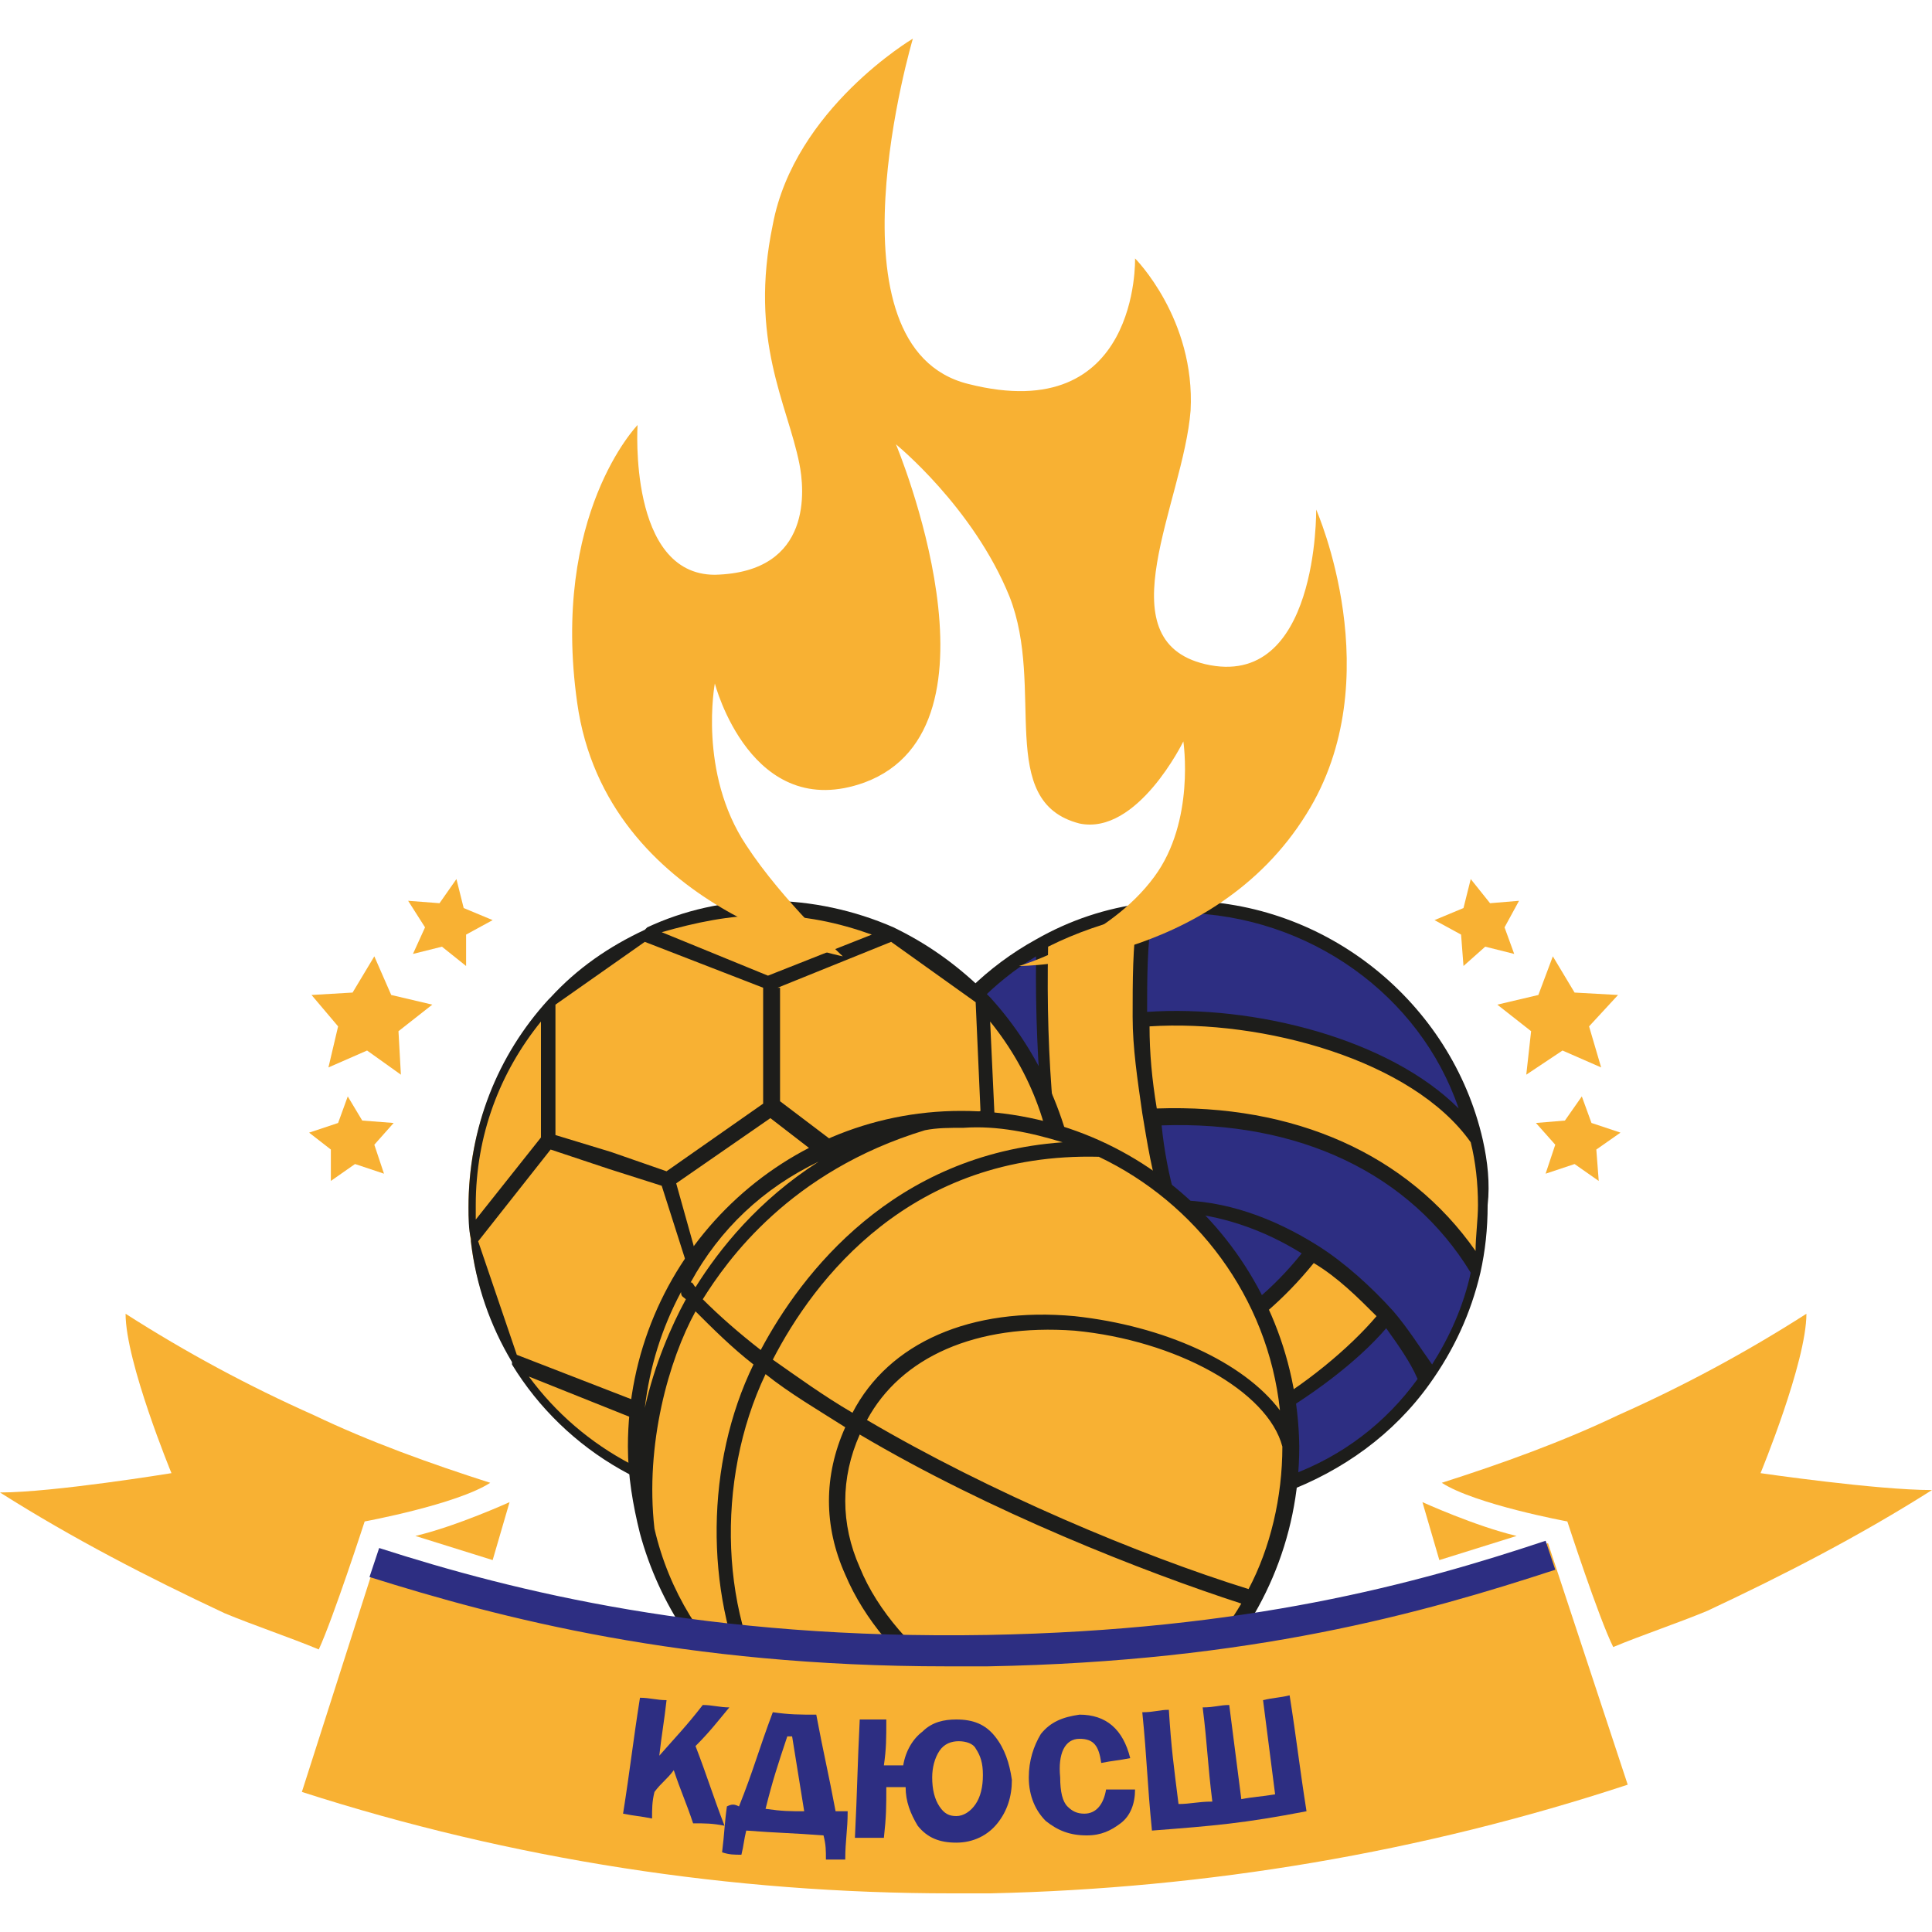
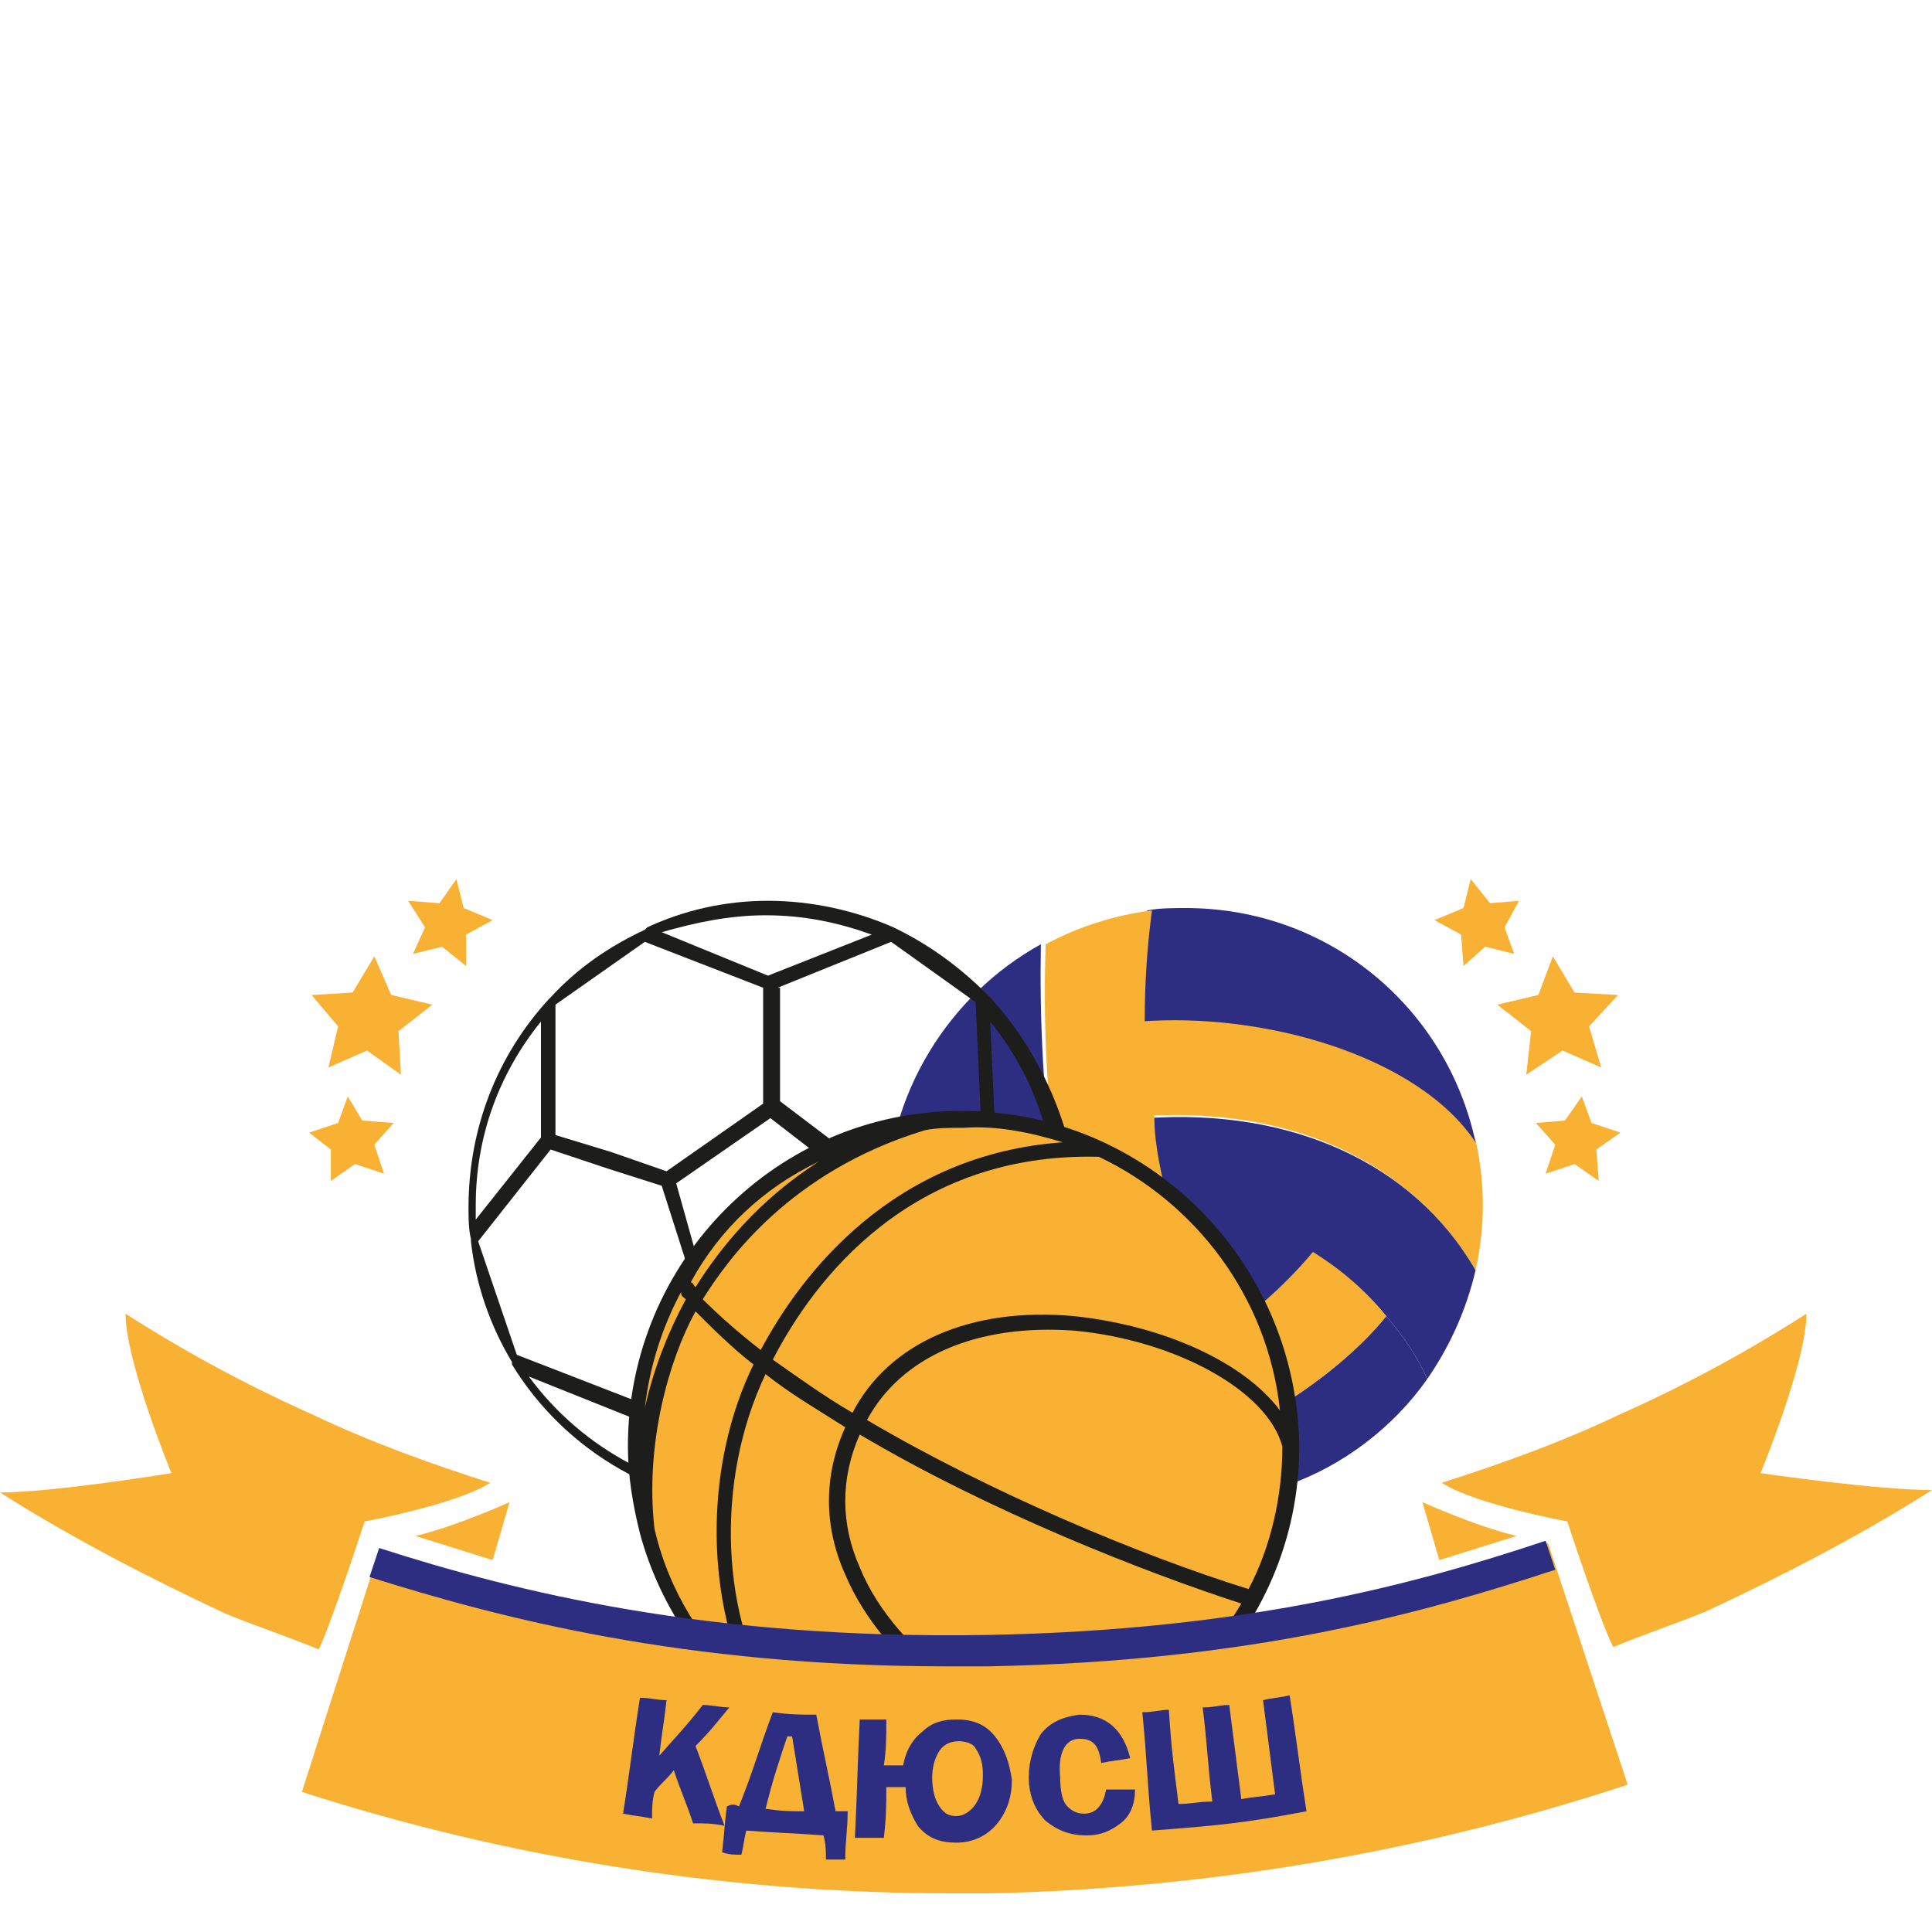
<svg xmlns="http://www.w3.org/2000/svg" version="1.1" id="Layer_1" x="0px" y="0px" viewBox="0 0 80 80" style="enable-background:new 0 0 80 80;" xml:space="preserve">
  <style type="text/css">
	.st0{fill:#F8B133;}
	.st1{fill:#2D2E82;}
	.st2{fill:#1D1D1B;}
</style>
  <g>
    <g id="XMLID_00000135667462696789055870000003741496891756773264_">
      <g>
        <path class="st0" d="M61.1,47.2c0.2,0.9,0.3,1.8,0.3,2.7c0,0.9-0.1,1.8-0.3,2.7h0c-2.7-4.6-7.7-6.7-13.5-6.4     c-0.2-1.3-0.3-2.7-0.4-4C52.3,41.8,58.7,43.7,61.1,47.2z" />
        <path class="st1" d="M61.1,52.6L61.1,52.6c-0.4,1.7-1.1,3.2-2,4.5c-0.4-0.9-1-1.8-1.7-2.6c-0.8-1-1.9-1.9-3.1-2.6     c-1.8-1.1-3.8-1.9-6-1.9c-0.3-1.2-0.6-2.5-0.8-3.7C53.4,45.9,58.5,48.1,61.1,52.6z" />
        <path class="st1" d="M49.1,37.6c5.9,0,10.8,4.1,12,9.7c-2.4-3.6-8.8-5.4-13.9-5c-0.1-1.6,0-3.1,0.3-4.6     C48,37.6,48.6,37.6,49.1,37.6z" />
        <path class="st1" d="M59.1,57.1c-1.4,2-3.5,3.6-5.8,4.4c-0.5-0.9-1-1.7-1.5-2.6c2.3-1.2,4.4-2.9,5.6-4.4     C58.1,55.3,58.7,56.2,59.1,57.1z" />
        <path class="st0" d="M57.4,54.5c-1.2,1.5-3.3,3.2-5.6,4.4c-0.6-1.1-1.1-2.2-1.6-3.4c1.2-0.9,2.6-1.9,4.1-3.7     C55.6,52.6,56.6,53.5,57.4,54.5z" />
        <path class="st1" d="M54.4,51.8c-1.5,1.8-2.9,2.8-4.1,3.7c-0.8-1.8-1.4-3.7-1.9-5.6C50.6,50,52.6,50.7,54.4,51.8z" />
        <path class="st0" d="M48.4,49.9c0.5,1.9,1.1,3.8,1.9,5.6c0.5,1.1,1,2.3,1.6,3.4c0.5,0.9,1,1.8,1.5,2.6c-1.3,0.5-2.7,0.7-4.2,0.7     c-0.2,0-0.4,0-0.6,0c-5-7.7-5.5-17.4-5.3-23.1c1.3-0.7,2.8-1.2,4.4-1.4c-0.2,1.5-0.3,3-0.3,4.6c0,1.3,0.2,2.6,0.4,4     C47.8,47.4,48.1,48.7,48.4,49.9z" />
        <path class="st1" d="M43.1,39.1c-0.1,5.8,0.4,15.5,5.3,23.1c-6.5-0.3-11.7-5.7-11.7-12.3C36.7,45.3,39.3,41.2,43.1,39.1z" />
      </g>
-       <path class="st2" d="M61.4,47.2c-1.3-5.7-6.5-9.9-12.4-9.9c-0.6,0-1.1,0-1.6,0.1c-1.6,0.2-3.1,0.7-4.5,1.5    c-4,2.2-6.6,6.5-6.6,11.1c0,6.8,5.3,12.3,12,12.6c0.2,0,0.4,0,0.6,0c1.5,0,2.9-0.3,4.3-0.8c2.4-0.9,4.5-2.4,6-4.5    c1-1.4,1.7-2.9,2.1-4.6c0.2-0.9,0.3-1.8,0.3-2.8C61.7,49,61.6,48.1,61.4,47.2z M57.7,54.3c-0.9-1-2-2-3.1-2.7    c-1.9-1.2-3.9-1.9-5.9-1.9c-0.3-1-0.5-2.1-0.6-3.1c5.7-0.2,10.3,2,12.8,6.1c-0.3,1.4-0.9,2.7-1.6,3.8C58.8,55.8,58.3,55,57.7,54.3    z M52,58.5c-0.5-0.9-0.9-1.9-1.3-2.8l0.1-0.1c1.1-0.8,2.3-1.7,3.6-3.3c1,0.6,1.8,1.4,2.6,2.2C55.9,55.8,54,57.4,52,58.5z M50.4,55    L50.4,55c-0.7-1.6-1.2-3.2-1.6-4.8c1.7,0.1,3.5,0.7,5.1,1.7C52.7,53.4,51.5,54.3,50.4,55z M47.9,45.9c-0.2-1.2-0.3-2.3-0.3-3.4    c4.7-0.3,10.9,1.4,13.3,4.8c0.2,0.8,0.3,1.7,0.3,2.6c0,0.6-0.1,1.3-0.1,1.9C58.3,47.8,53.6,45.7,47.9,45.9z M60.4,45.9    c-2.9-2.9-8.5-4.3-12.9-4c0-1.4,0-2.7,0.2-4c0.4,0,0.9-0.1,1.3-0.1C54.2,37.9,58.8,41.2,60.4,45.9z M37.1,49.9    c0-4.2,2.2-8.1,5.8-10.3c-0.1,9.1,1.6,16.6,5.1,22.2C41.8,61.3,37.1,56.1,37.1,49.9z M48.6,61.9c-3.7-5.7-5.4-13.3-5.2-22.7    c1.2-0.6,2.4-1,3.7-1.3c-0.2,1.3-0.2,2.7-0.2,4.2c0,1.3,0.2,2.6,0.4,4c0.2,1.2,0.4,2.5,0.8,3.7c0.5,1.9,1.1,3.8,1.9,5.7    c0.5,1.2,1,2.3,1.6,3.4c0.4,0.8,0.8,1.6,1.3,2.3c-1.2,0.4-2.5,0.6-3.8,0.6C48.9,62,48.8,62,48.6,61.9z M53.4,61.1    c-0.4-0.7-0.8-1.4-1.2-2.1c2-1.1,4-2.6,5.2-4c0.5,0.7,1,1.4,1.3,2.1C57.4,58.9,55.6,60.3,53.4,61.1z" />
    </g>
-     <circle class="st0" cx="31.7" cy="49.9" r="12.3" />
    <path class="st2" d="M41,41.3L41,41.3l-0.1-0.1c-1.1-1.1-2.3-2-3.7-2.7L37,38.4l0,0c-1.6-0.7-3.4-1.1-5.2-1.1c-1.8,0-3.5,0.4-5,1.1   l0,0l-0.1,0.1c-1.5,0.7-2.8,1.6-3.9,2.8l-0.1,0.1l0,0c-2.1,2.3-3.3,5.3-3.3,8.6c0,0.4,0,0.9,0.1,1.3l0,0l0,0.1   c0.2,1.8,0.8,3.5,1.7,5l0,0.1l0,0c2.2,3.6,6.2,6,10.8,6c7,0,12.7-5.7,12.7-12.7C44.4,46.6,43.1,43.6,41,41.3z M32.2,40.9l4.7-1.9   l3.5,2.5l0.2,4.5l-5,2.1l-3.3-2.5V40.9z M31.7,37.9c1.6,0,3,0.3,4.4,0.8l-4.3,1.7l-4.4-1.8C28.8,38.2,30.2,37.9,31.7,37.9z    M19.8,51.4l3-3.8l2.4,0.8l2.2,0.7l1.5,4.7L26.3,58l-4.9-1.9L19.8,51.4z M27.6,48.5l-2.3-0.8L23,47l0-5.4l3.7-2.6l4.9,1.9v4.8   L27.6,48.5z M19.7,49.9c0-2.9,1-5.5,2.7-7.6l0,4.8l-2.7,3.4C19.7,50.3,19.7,50.1,19.7,49.9z M31.7,62c-4,0-7.6-2-9.8-5l4.5,1.8   l3-4.8L28,49l3.9-2.7l3.5,2.7l5.8-2.4L41,42.3c1.7,2.1,2.7,4.7,2.7,7.6C43.8,56.6,38.4,62,31.7,62z" />
    <circle class="st0" cx="39.8" cy="59.9" r="13.6" />
    <path class="st2" d="M39.8,46C32.2,46,26,52.2,26,59.9c0,1.2,0.2,2.4,0.5,3.6c0,0,0,0,0,0l0,0c1.6,5.9,7,10.3,13.4,10.3   c7.6,0,13.9-6.2,13.9-13.9C53.7,52.2,47.5,46,39.8,46z M53,58.4c-1.5-2-4.8-3.5-8.5-3.9c-4.3-0.4-7.7,1.1-9.2,4   C34.1,57.8,33,57,32,56.3c1.7-3.3,5.7-8.6,13.5-8.4C49.5,49.8,52.5,53.7,53,58.4z M53.1,59.9c0,2.1-0.5,4.2-1.4,5.9   c-4.5-1.4-10.7-4-15.8-7c1.4-2.6,4.5-4,8.6-3.7C48.7,55.5,52.5,57.6,53.1,59.9z M44,47.3c-7,0.5-10.8,5.4-12.5,8.6   c-0.9-0.7-1.7-1.4-2.4-2.1c1-1.6,3.6-5.3,9.2-7c0.5-0.1,1-0.1,1.6-0.1C41.3,46.6,42.7,46.9,44,47.3z M33.9,48.1   c-2.5,1.6-4.1,3.6-5.1,5.2c-0.1-0.1-0.1-0.2-0.2-0.2C29.8,50.9,31.6,49.2,33.9,48.1z M28.4,53.8c-0.6,1.1-1.3,2.7-1.7,4.5   c0.2-1.7,0.7-3.3,1.5-4.8C28.2,53.7,28.3,53.7,28.4,53.8z M27.1,63.3c-0.4-3.5,0.6-7,1.7-9c0.7,0.7,1.5,1.5,2.4,2.2   c-2,4.1-2,9.4-0.2,13.3C29.1,68.1,27.7,65.9,27.1,63.3z M32.3,70.8c-2.5-3.7-2.7-9.5-0.6-13.9c1,0.8,2.2,1.5,3.3,2.2   c-0.9,2-0.9,4.1,0,6.1c1.6,3.8,5.8,6.4,8.4,7.5c-1.1,0.3-2.3,0.5-3.6,0.5C37,73.1,34.4,72.2,32.3,70.8z M44.3,72.3   c-2.7-1-7.2-3.7-8.7-7.4c-0.8-1.8-0.8-3.7,0-5.5c5.4,3.2,11.8,5.7,15.8,7C49.8,69.1,47.3,71.3,44.3,72.3z" />
-     <path class="st0" d="M34.9,39.6c0,0-9.8-1.9-11-10.5c-1.1-7.8,2.5-11.5,2.5-11.5s-0.4,6.2,3.2,6.2c4.1-0.1,3.7-3.6,3.5-4.6   c-0.5-2.5-2.1-5.1-1.1-9.9c0.9-4.8,5.8-7.7,5.8-7.7s-3.8,12.8,2.3,14.3c7.1,1.8,6.9-5.2,6.9-5.2s2.5,2.5,2.3,6.3   c-0.3,3.8-3.6,9.5,0.6,10.5c4.7,1.1,4.6-6.4,4.6-6.4s3.1,7-0.4,12.6C50.2,40,42.2,40,42.2,40s3.7-1.1,5.6-3.7   c1.7-2.3,1.2-5.6,1.2-5.6s-1.9,3.9-4.3,3.4c-3.5-0.9-1.4-5.6-2.9-9.4c-1.5-3.7-4.7-6.3-4.7-6.3s4.9,11.7-1.3,14   c-4.7,1.7-6.2-4.1-6.2-4.1S28.9,32,30.9,35C32.4,37.3,34.9,39.6,34.9,39.6z" />
    <path class="st0" d="M39.4,78.4c-9.1,0-18.2-1.4-26.9-4.2l3.2-10c8.2,2.6,16.6,3.8,25.2,3.6c7.9-0.1,15.7-1.4,23.2-3.9l3.3,10   C58.9,76.7,50,78.2,41,78.4C40.5,78.4,39.9,78.4,39.4,78.4z" />
    <path class="st1" d="M39.2,69c-10.9,0-18.5-2-23.9-3.7l0.4-1.2c5.6,1.8,13.6,3.8,25.2,3.6c10.7-0.2,17.7-2.1,23.1-3.9l0.4,1.2   c-5.5,1.8-12.6,3.8-23.5,4C40.4,69,39.8,69,39.2,69z" />
    <path class="st0" d="M15.1,63c0,0,3.8-0.7,5.2-1.6c0,0,0,0,0,0c-2.5-0.8-5-1.7-7.3-2.8c-2.7-1.2-5.3-2.6-7.8-4.2c0,0,0,0,0,0   c0,2,1.9,6.6,1.9,6.6S2.2,61.8,0,61.8c3,1.9,6.1,3.5,9.3,5c1.2,0.5,2.7,1,3.9,1.5C13.8,67,15.1,63,15.1,63z" />
    <path class="st0" d="M17.2,63.6c1.7-0.4,3.9-1.4,3.9-1.4l-0.7,2.4L17.2,63.6z" />
    <path class="st0" d="M64.9,63c0,0-3.8-0.7-5.2-1.6c0,0,0,0,0,0c2.5-0.8,5-1.7,7.3-2.8c2.7-1.2,5.3-2.6,7.8-4.2c0,0,0,0,0,0   c0,2-1.9,6.6-1.9,6.6s4.8,0.7,7.1,0.7c-3,1.9-6.1,3.5-9.3,5c-1.2,0.5-2.7,1-3.9,1.5C66.2,67,64.9,63,64.9,63z" />
    <path class="st0" d="M62.8,63.6c-1.7-0.4-3.9-1.4-3.9-1.4l0.7,2.4L62.8,63.6z" />
    <polygon class="st0" points="63.2,44.5 64.7,43.5 66.3,44.2 65.8,42.5 67,41.2 65.2,41.1 64.3,39.6 63.7,41.2 62,41.6 63.4,42.7     " />
    <polygon class="st0" points="64,48.6 65.2,48.2 66.2,48.9 66.1,47.6 67.1,46.9 65.9,46.5 65.5,45.4 64.8,46.4 63.6,46.5 64.4,47.4     " />
    <polygon class="st0" points="60.6,40 61.5,39.2 62.7,39.5 62.3,38.4 62.9,37.3 61.7,37.4 60.9,36.4 60.6,37.6 59.4,38.1 60.5,38.7     " />
    <polygon class="st0" points="16.6,44.5 15.2,43.5 13.6,44.2 14,42.5 12.9,41.2 14.6,41.1 15.5,39.6 16.2,41.2 17.9,41.6 16.5,42.7     " />
    <polygon class="st0" points="15.9,48.6 14.7,48.2 13.7,48.9 13.7,47.6 12.8,46.9 14,46.5 14.4,45.4 15,46.4 16.3,46.5 15.5,47.4     " />
    <polygon class="st0" points="19.3,40 18.3,39.2 17.1,39.5 17.6,38.4 16.9,37.3 18.2,37.4 18.9,36.4 19.2,37.6 20.4,38.1 19.3,38.7     " />
    <g>
      <g>
        <path class="st1" d="M27.6,70.4c-0.1,0.9-0.2,1.4-0.3,2.3c0.7-0.8,1.1-1.2,1.8-2.1c0.4,0,0.7,0.1,1.1,0.1c-0.5,0.6-0.8,1-1.4,1.6     c0.5,1.3,0.7,2,1.2,3.3c-0.5-0.1-0.8-0.1-1.3-0.1c-0.3-0.9-0.5-1.3-0.8-2.2c-0.3,0.4-0.5,0.5-0.8,0.9c-0.1,0.4-0.1,0.7-0.1,1.1     c-0.5-0.1-0.7-0.1-1.2-0.2c0.3-1.9,0.4-2.9,0.7-4.8C26.9,70.3,27.2,70.4,27.6,70.4z" />
        <path class="st1" d="M30.6,74.8c0.6-1.5,0.8-2.3,1.4-3.9c0.7,0.1,1.1,0.1,1.8,0.1c0.3,1.6,0.5,2.4,0.8,4c0.2,0,0.3,0,0.5,0     c0,0.8-0.1,1.2-0.1,2c-0.3,0-0.5,0-0.8,0c0-0.4,0-0.6-0.1-1c-1.3-0.1-1.9-0.1-3.2-0.2c-0.1,0.4-0.1,0.6-0.2,1     c-0.3,0-0.5,0-0.8-0.1c0.1-0.8,0.1-1.2,0.2-1.9C30.3,74.7,30.4,74.7,30.6,74.8z M31.7,74.9c0.7,0.1,1,0.1,1.6,0.1     c-0.2-1.2-0.3-1.9-0.5-3.1c-0.1,0-0.1,0-0.2,0C32.2,73.1,32,73.7,31.7,74.9z" />
        <path class="st1" d="M37.5,74c-0.3,0-0.5,0-0.8,0c0,0.8,0,1.2-0.1,2.1c-0.5,0-0.7,0-1.2,0c0.1-2,0.1-2.9,0.2-4.9     c0.5,0,0.7,0,1.1,0c0,0.8,0,1.2-0.1,1.9c0.3,0,0.5,0,0.8,0c0.1-0.6,0.4-1.1,0.8-1.4c0.4-0.4,0.9-0.5,1.4-0.5     c0.7,0,1.2,0.2,1.6,0.7c0.4,0.5,0.6,1.1,0.7,1.8c0,0.7-0.2,1.3-0.6,1.8c-0.4,0.5-1,0.8-1.7,0.8c-0.7,0-1.2-0.2-1.6-0.7     C37.7,75.1,37.5,74.6,37.5,74z M39.7,72.1c-0.3,0-0.6,0.1-0.8,0.4c-0.2,0.3-0.3,0.7-0.3,1.1c0,0.5,0.1,0.9,0.3,1.2     c0.2,0.3,0.4,0.4,0.7,0.4c0.3,0,0.6-0.2,0.8-0.5c0.2-0.3,0.3-0.7,0.3-1.2c0-0.5-0.1-0.8-0.3-1.1C40.3,72.2,40,72.1,39.7,72.1z" />
        <path class="st1" d="M46.8,72.8c-0.5,0.1-0.7,0.1-1.2,0.2c-0.1-0.7-0.3-1-0.9-1c-0.6,0-0.9,0.6-0.8,1.6c0,0.6,0.1,1,0.3,1.2     c0.2,0.2,0.4,0.3,0.7,0.3c0.5,0,0.8-0.4,0.9-1c0.5,0,0.7,0,1.2,0c0,0.6-0.2,1.1-0.6,1.4c-0.4,0.3-0.8,0.5-1.4,0.5     c-0.7,0-1.2-0.2-1.7-0.6c-0.4-0.4-0.7-1-0.7-1.8c0-0.7,0.2-1.3,0.5-1.8c0.4-0.5,0.9-0.7,1.6-0.8C45.8,71,46.5,71.6,46.8,72.8z" />
        <path class="st1" d="M47.7,75.8c-0.2-2-0.2-2.9-0.4-4.9c0.5,0,0.7-0.1,1.1-0.1c0.1,1.6,0.2,2.3,0.4,3.9c0.5,0,0.8-0.1,1.4-0.1     c-0.2-1.6-0.2-2.3-0.4-3.9c0.5,0,0.7-0.1,1.1-0.1c0.2,1.6,0.3,2.3,0.5,3.9c0.5-0.1,0.8-0.1,1.4-0.2c-0.2-1.6-0.3-2.3-0.5-3.9     c0.4-0.1,0.7-0.1,1.1-0.2c0.3,1.9,0.4,2.9,0.7,4.8C51.5,75.5,50.3,75.6,47.7,75.8z" />
      </g>
    </g>
  </g>
</svg>